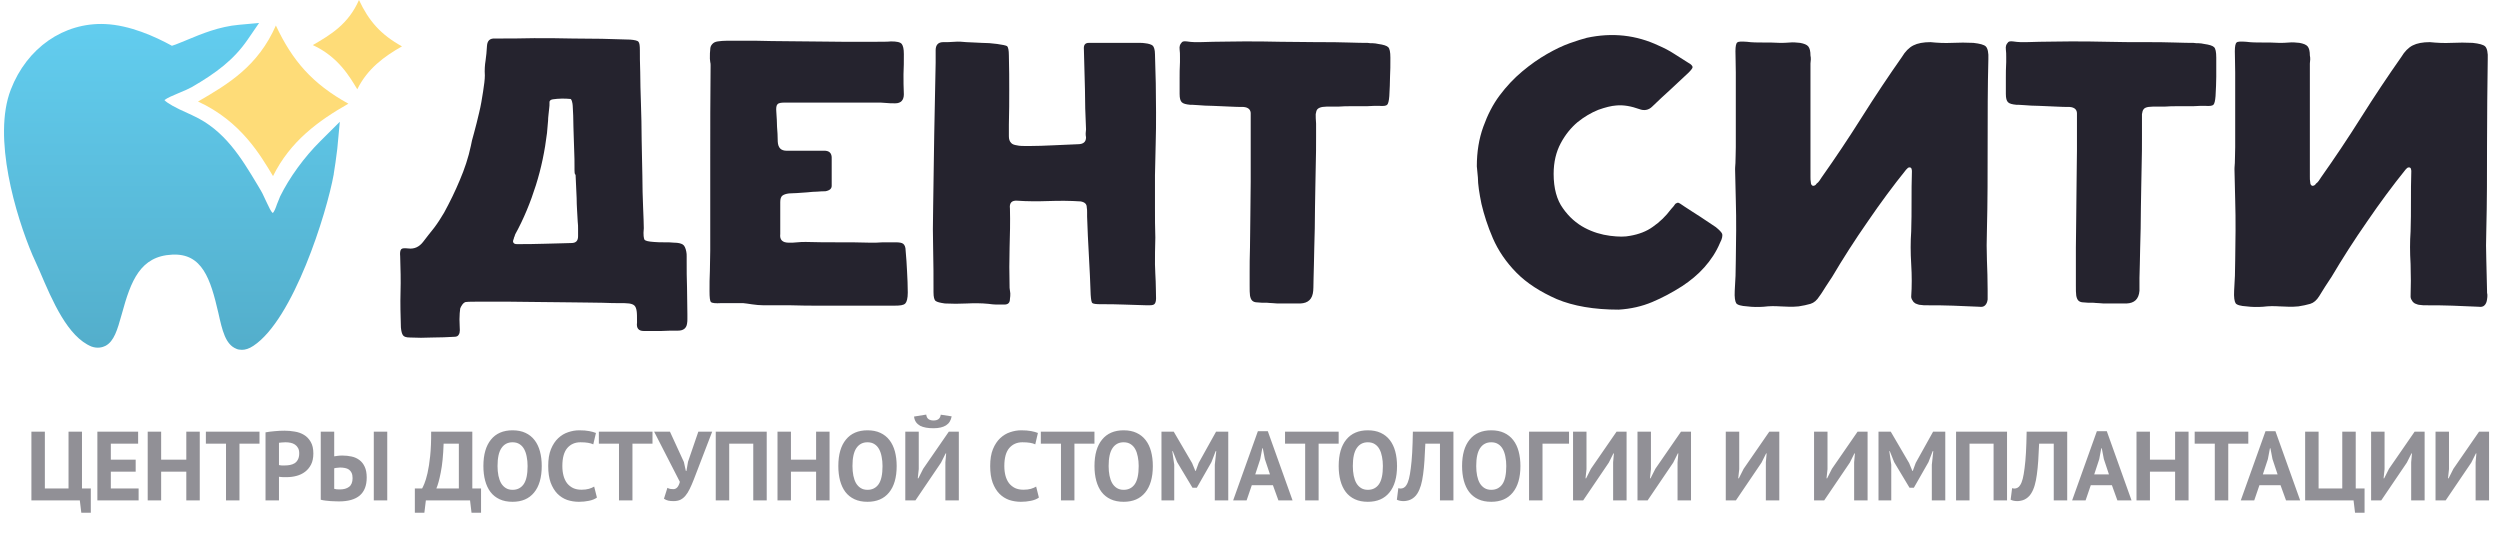
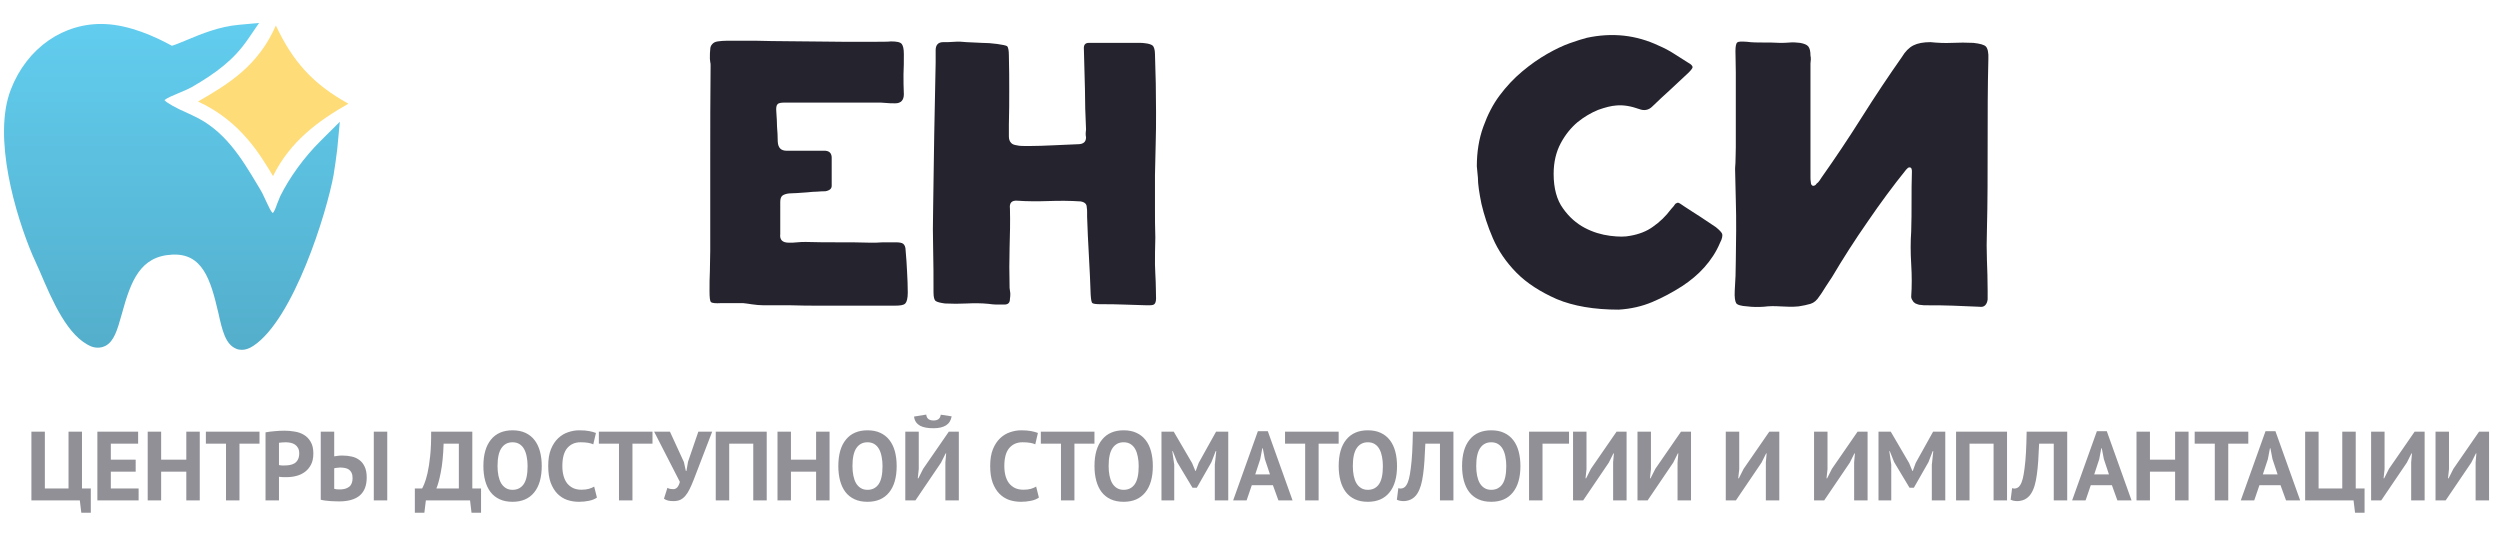
<svg xmlns="http://www.w3.org/2000/svg" width="196" height="42" viewBox="0 0 196 42" fill="none">
  <path d="M18.52 27.341C18.632 27.398 18.8 27.427 18.968 27.427C19.22 27.427 19.528 27.341 19.864 27.114C23.001 25.043 25.605 16.756 26.165 13.663V13.635C26.266 13.049 26.344 12.441 26.419 11.851C26.428 11.783 26.437 11.715 26.445 11.648L26.641 9.548L25.129 11.052C23.841 12.329 22.692 13.918 21.964 15.394C21.922 15.493 21.88 15.6 21.838 15.706C21.796 15.813 21.754 15.919 21.712 16.018C21.628 16.274 21.488 16.643 21.376 16.699C21.244 16.588 21.077 16.231 20.944 15.945C20.908 15.868 20.874 15.795 20.844 15.735C20.796 15.638 20.752 15.541 20.708 15.446C20.624 15.264 20.544 15.09 20.452 14.94L20.2 14.514L20.175 14.473C18.922 12.385 17.607 10.193 15.131 9.066C15.019 9.009 14.907 8.952 14.767 8.895C13.731 8.441 13.087 8.072 12.89 7.845C13.112 7.671 13.635 7.453 13.987 7.306C14.036 7.286 14.082 7.267 14.123 7.249C14.459 7.108 14.795 6.966 15.047 6.824C16.951 5.717 18.324 4.695 19.416 3.106L20.312 1.801L18.744 1.943C17.185 2.077 15.776 2.665 14.704 3.112C14.64 3.139 14.577 3.166 14.515 3.191C14.403 3.235 14.283 3.284 14.163 3.333C13.896 3.442 13.634 3.549 13.479 3.589C12.134 2.851 10.174 1.971 8.242 1.886C4.993 1.744 2.108 3.759 0.848 7.022C-0.608 10.768 1.24 16.927 2.556 20.02C2.58 20.071 2.604 20.124 2.629 20.178C2.779 20.508 2.948 20.878 3.117 21.268L3.128 21.294C4.106 23.588 5.308 26.408 7.177 27.171C7.653 27.341 8.046 27.228 8.27 27.114C8.948 26.757 9.205 25.841 9.526 24.701C9.537 24.664 9.547 24.626 9.558 24.589C10.258 22.035 10.986 20.076 13.507 19.963C15.859 19.849 16.503 21.864 17.119 24.532C17.427 25.922 17.68 27.001 18.52 27.341Z" fill="url(#paint0_linear_612_12)" />
  <path fill-rule="evenodd" clip-rule="evenodd" d="M27.314 8.13C24.486 6.569 22.917 4.753 21.629 2C20.229 5.178 17.932 6.569 15.524 7.959C18.913 9.52 20.425 12.188 21.405 13.805C22.749 11.081 24.962 9.464 27.314 8.13Z" fill="#FEDC78" />
-   <path fill-rule="evenodd" clip-rule="evenodd" d="M31.515 3.635C29.838 2.709 28.908 1.632 28.144 0C27.314 1.885 25.952 2.709 24.524 3.534C26.533 4.459 27.43 6.041 28.011 7C28.808 5.385 30.12 4.425 31.515 3.635Z" fill="#FEDC78" />
-   <path fill-rule="evenodd" clip-rule="evenodd" d="M171.962 3.361C172.102 3.389 172.242 3.389 172.382 3.389C172.522 3.389 172.662 3.418 172.803 3.446C173.223 3.503 173.475 3.588 173.587 3.701C173.699 3.815 173.755 4.07 173.755 4.524C173.755 5.092 173.755 5.574 173.755 6.028C173.755 6.483 173.727 6.965 173.699 7.533C173.671 7.901 173.615 8.128 173.531 8.214C173.447 8.299 173.223 8.327 172.887 8.299C172.635 8.299 172.298 8.299 171.934 8.327C171.542 8.327 171.15 8.327 170.786 8.327C170.394 8.327 170.058 8.327 169.75 8.356C169.442 8.356 169.274 8.356 169.19 8.356C168.882 8.356 168.63 8.356 168.434 8.384C168.266 8.412 168.126 8.469 168.07 8.554C167.986 8.639 167.958 8.781 167.93 8.951C167.93 9.122 167.93 9.377 167.93 9.689C167.93 9.746 167.93 10.087 167.93 10.739C167.93 11.392 167.93 12.187 167.902 13.152C167.874 14.116 167.874 15.138 167.846 16.273C167.846 17.408 167.818 18.43 167.79 19.395C167.762 20.36 167.762 21.154 167.734 21.807C167.734 22.46 167.734 22.772 167.734 22.8C167.678 23.453 167.341 23.765 166.725 23.793C166.557 23.793 166.333 23.793 166.053 23.793C165.773 23.793 165.493 23.793 165.241 23.793C164.989 23.793 164.737 23.793 164.541 23.765C164.317 23.765 164.205 23.737 164.149 23.737C163.813 23.737 163.561 23.737 163.365 23.708C163.169 23.708 163.029 23.651 162.945 23.566C162.861 23.481 162.805 23.339 162.777 23.169C162.749 22.999 162.749 22.715 162.749 22.374C162.749 22.204 162.749 21.864 162.749 21.324C162.749 20.785 162.749 20.161 162.749 19.395C162.749 18.657 162.777 17.834 162.777 16.926C162.777 16.018 162.805 15.138 162.805 14.258C162.805 13.379 162.833 12.556 162.833 11.789C162.833 11.023 162.833 10.37 162.833 9.831V8.98C162.861 8.611 162.665 8.412 162.244 8.384C161.964 8.384 161.6 8.384 161.18 8.356C160.732 8.327 160.312 8.327 159.864 8.299C159.444 8.299 159.052 8.27 158.688 8.242C158.352 8.214 158.128 8.214 158.072 8.214C157.764 8.185 157.539 8.128 157.427 8.015C157.315 7.901 157.259 7.703 157.259 7.362C157.259 6.88 157.259 6.454 157.259 6.114C157.259 5.773 157.259 5.347 157.287 4.865V4.468C157.287 4.269 157.287 4.07 157.259 3.872C157.231 3.645 157.287 3.474 157.399 3.361C157.455 3.247 157.595 3.219 157.82 3.247C158.044 3.276 158.24 3.304 158.436 3.304C158.716 3.304 159.192 3.304 159.892 3.276C160.592 3.276 161.404 3.247 162.3 3.247C163.197 3.247 164.177 3.247 165.185 3.276C166.193 3.304 167.145 3.304 168.07 3.304C168.994 3.304 169.778 3.304 170.478 3.333C171.178 3.361 171.71 3.361 171.962 3.361Z" fill="#25232E" />
  <path fill-rule="evenodd" clip-rule="evenodd" d="M136.059 4.014C136.059 3.616 136.115 3.389 136.2 3.333C136.284 3.247 136.536 3.247 136.956 3.276C137.376 3.333 137.796 3.333 138.244 3.333C138.664 3.333 139.112 3.333 139.532 3.361C139.784 3.361 140.036 3.361 140.316 3.333C140.568 3.304 140.848 3.333 141.129 3.361C141.437 3.418 141.661 3.503 141.773 3.645C141.885 3.787 141.941 4.014 141.941 4.354C141.969 4.468 141.969 4.553 141.969 4.666C141.969 4.751 141.941 4.865 141.941 4.979V13.435C141.941 13.577 141.941 13.719 141.941 13.861C141.941 14.003 141.941 14.145 141.969 14.287C141.969 14.428 142.025 14.542 142.137 14.57C142.249 14.57 142.361 14.514 142.417 14.4C142.501 14.343 142.585 14.258 142.641 14.173C142.697 14.088 142.753 14.003 142.809 13.918C143.873 12.414 144.937 10.825 145.973 9.179C147.01 7.533 148.074 5.943 149.11 4.468C149.362 4.042 149.67 3.73 150.006 3.56C150.342 3.389 150.79 3.304 151.351 3.304C151.911 3.361 152.471 3.389 153.031 3.361C153.619 3.333 154.179 3.333 154.711 3.361C155.215 3.418 155.551 3.503 155.691 3.645C155.831 3.787 155.916 4.127 155.888 4.638C155.831 6.823 155.831 9.037 155.831 11.335C155.831 13.634 155.831 15.876 155.775 18.033C155.747 18.855 155.747 19.65 155.775 20.388C155.803 21.126 155.831 21.92 155.831 22.743C155.831 22.885 155.831 23.027 155.831 23.112C155.831 23.226 155.831 23.339 155.831 23.481C155.803 23.68 155.747 23.822 155.635 23.935C155.523 24.049 155.383 24.077 155.159 24.049C154.487 24.02 153.815 23.992 153.115 23.964C152.415 23.935 151.715 23.935 151.043 23.935C150.902 23.935 150.734 23.935 150.594 23.907C150.454 23.907 150.314 23.85 150.174 23.793C150.09 23.737 150.006 23.68 149.95 23.566C149.866 23.453 149.838 23.339 149.838 23.254C149.894 22.46 149.894 21.608 149.838 20.7C149.782 19.792 149.782 18.941 149.838 18.146C149.866 17.352 149.866 16.585 149.866 15.791C149.866 14.996 149.866 14.23 149.894 13.435C149.894 13.407 149.894 13.322 149.866 13.237C149.838 13.152 149.782 13.123 149.698 13.123C149.642 13.123 149.586 13.152 149.558 13.18C149.53 13.208 149.502 13.265 149.446 13.293C148.438 14.542 147.43 15.904 146.422 17.38C145.413 18.827 144.489 20.274 143.649 21.693C143.481 21.949 143.313 22.204 143.145 22.46C142.977 22.715 142.837 22.97 142.641 23.226C142.445 23.538 142.221 23.737 141.941 23.822C141.661 23.907 141.353 23.964 141.016 24.02C140.764 24.049 140.512 24.049 140.288 24.049C140.036 24.049 139.784 24.02 139.56 24.02C139.14 23.992 138.72 23.992 138.272 24.049C137.852 24.077 137.404 24.077 136.984 24.02C136.508 23.992 136.2 23.907 136.115 23.765C136.031 23.623 135.975 23.311 136.003 22.8C136.059 22.006 136.087 21.239 136.087 20.445C136.087 19.678 136.115 18.884 136.115 18.089C136.115 17.266 136.115 16.472 136.087 15.677C136.059 14.883 136.059 14.06 136.031 13.265C136.031 13.265 136.031 13.095 136.059 12.783C136.059 12.47 136.087 12.045 136.087 11.534C136.087 11.023 136.087 10.427 136.087 9.774C136.087 9.122 136.087 8.441 136.087 7.731C136.087 7.022 136.087 6.369 136.087 5.688C136.087 5.007 136.059 4.524 136.059 4.014Z" fill="#25232E" />
  <path fill-rule="evenodd" clip-rule="evenodd" d="M115.783 13.038C115.783 11.903 115.951 10.881 116.288 9.945C116.624 9.008 117.044 8.185 117.576 7.476C118.108 6.766 118.696 6.142 119.34 5.603C119.984 5.064 120.628 4.61 121.273 4.241C121.917 3.872 122.505 3.588 123.065 3.389C123.625 3.191 124.073 3.049 124.409 2.964C126.398 2.538 128.274 2.737 130.066 3.588C130.458 3.758 130.851 3.957 131.243 4.212C131.635 4.468 131.999 4.695 132.363 4.922C132.587 5.035 132.699 5.177 132.699 5.262C132.699 5.347 132.587 5.489 132.391 5.688C131.915 6.142 131.439 6.568 130.963 7.022C130.486 7.447 130.01 7.901 129.534 8.356C129.254 8.639 128.89 8.696 128.526 8.554C127.882 8.327 127.294 8.214 126.706 8.27C126.314 8.299 125.865 8.412 125.305 8.611C124.745 8.838 124.213 9.15 123.681 9.576C123.177 10.002 122.729 10.541 122.365 11.222C122.001 11.903 121.805 12.697 121.805 13.634C121.805 14.769 122.057 15.677 122.533 16.33C123.009 17.011 123.597 17.522 124.241 17.862C124.885 18.203 125.557 18.401 126.23 18.487C126.902 18.572 127.406 18.572 127.798 18.487C128.47 18.373 129.086 18.146 129.59 17.777C130.122 17.408 130.598 16.954 131.019 16.387C131.159 16.245 131.243 16.131 131.299 16.046C131.355 15.961 131.411 15.933 131.495 15.904C131.551 15.876 131.635 15.904 131.719 15.961C131.803 16.018 131.915 16.103 132.055 16.188C132.475 16.472 132.895 16.727 133.287 16.983C133.679 17.238 134.099 17.522 134.519 17.805C134.799 18.033 134.967 18.203 135.023 18.345C135.051 18.487 135.023 18.714 134.855 19.026C134.547 19.764 134.127 20.388 133.623 20.956C133.119 21.523 132.531 22.006 131.887 22.431C131.131 22.914 130.346 23.339 129.534 23.68C128.722 24.02 127.854 24.219 126.902 24.276C124.969 24.276 123.345 23.992 122.057 23.453C120.768 22.885 119.704 22.204 118.892 21.381C118.08 20.558 117.464 19.65 117.044 18.685C116.624 17.72 116.344 16.812 116.147 15.989C115.979 15.166 115.867 14.457 115.867 13.918C115.811 13.322 115.783 13.038 115.783 13.038Z" fill="#25232E" />
-   <path fill-rule="evenodd" clip-rule="evenodd" d="M107.213 3.361C107.353 3.389 107.493 3.389 107.633 3.389C107.773 3.389 107.913 3.418 108.053 3.446C108.474 3.503 108.726 3.588 108.838 3.701C108.95 3.815 109.006 4.07 109.006 4.524C109.006 5.092 109.006 5.574 108.978 6.028C108.978 6.483 108.95 6.965 108.922 7.533C108.894 7.901 108.838 8.128 108.754 8.214C108.67 8.299 108.474 8.327 108.109 8.299C107.857 8.299 107.549 8.299 107.157 8.327C106.765 8.327 106.373 8.327 106.009 8.327C105.645 8.327 105.281 8.327 104.973 8.356C104.665 8.356 104.469 8.356 104.413 8.356C104.105 8.356 103.853 8.356 103.685 8.384C103.517 8.412 103.377 8.469 103.293 8.554C103.209 8.639 103.181 8.781 103.152 8.951C103.152 9.122 103.152 9.377 103.181 9.689C103.181 9.746 103.181 10.087 103.181 10.739C103.181 11.392 103.181 12.187 103.152 13.152C103.124 14.116 103.124 15.138 103.096 16.273C103.096 17.408 103.068 18.43 103.04 19.395C103.012 20.36 103.012 21.154 102.984 21.807C102.984 22.46 102.956 22.772 102.956 22.8C102.9 23.453 102.564 23.765 101.948 23.793C101.78 23.793 101.556 23.793 101.276 23.793C100.996 23.793 100.716 23.793 100.464 23.793C100.212 23.793 99.96 23.793 99.764 23.765C99.54 23.765 99.428 23.737 99.372 23.737C99.036 23.737 98.784 23.737 98.588 23.708C98.391 23.708 98.251 23.651 98.168 23.566C98.084 23.481 98.028 23.339 97.999 23.169C97.972 22.999 97.972 22.715 97.972 22.374C97.972 22.204 97.972 21.864 97.972 21.324C97.972 20.785 97.972 20.161 97.999 19.395C97.999 18.657 98.028 17.834 98.028 16.926C98.028 16.018 98.055 15.138 98.055 14.258C98.055 13.379 98.055 12.556 98.055 11.789C98.055 11.023 98.055 10.37 98.055 9.831V8.98C98.084 8.611 97.887 8.412 97.467 8.384C97.187 8.384 96.823 8.384 96.403 8.356C95.955 8.327 95.535 8.327 95.087 8.299C94.667 8.299 94.275 8.27 93.911 8.242C93.575 8.214 93.35 8.214 93.294 8.214C92.987 8.185 92.762 8.128 92.65 8.015C92.538 7.901 92.482 7.703 92.482 7.362C92.482 6.88 92.482 6.454 92.482 6.114C92.482 5.773 92.482 5.347 92.51 4.865V4.468C92.51 4.269 92.51 4.07 92.482 3.872C92.454 3.645 92.51 3.474 92.622 3.361C92.678 3.247 92.818 3.219 93.043 3.247C93.266 3.276 93.463 3.304 93.659 3.304C93.939 3.304 94.415 3.304 95.115 3.276C95.815 3.276 96.627 3.247 97.523 3.247C98.419 3.247 99.372 3.247 100.408 3.276C101.416 3.276 102.368 3.304 103.293 3.304C104.189 3.304 105.001 3.304 105.701 3.333C106.401 3.361 106.961 3.361 107.213 3.361Z" fill="#25232E" />
-   <path fill-rule="evenodd" clip-rule="evenodd" d="M90.55 20.729C90.578 21.268 90.578 21.722 90.606 22.062C90.606 22.403 90.634 22.828 90.634 23.396C90.634 23.623 90.578 23.793 90.494 23.85C90.41 23.935 90.214 23.935 89.934 23.935C89.318 23.907 88.702 23.907 88.114 23.878C87.526 23.85 86.882 23.85 86.293 23.85C85.929 23.85 85.733 23.822 85.649 23.765C85.565 23.708 85.537 23.481 85.509 23.112C85.481 22.119 85.425 21.097 85.369 20.047C85.313 18.997 85.257 17.976 85.229 16.983C85.229 16.869 85.229 16.756 85.229 16.642C85.229 16.529 85.229 16.387 85.201 16.245C85.201 15.989 85.033 15.847 84.725 15.791C83.885 15.734 83.045 15.734 82.204 15.762C81.364 15.791 80.552 15.791 79.74 15.734C79.32 15.706 79.124 15.904 79.18 16.358C79.208 17.408 79.18 18.43 79.152 19.395C79.124 20.388 79.124 21.438 79.152 22.573C79.18 22.715 79.18 22.857 79.208 22.999C79.208 23.141 79.208 23.282 79.18 23.424C79.18 23.737 79.04 23.878 78.732 23.878C78.508 23.878 78.312 23.878 78.116 23.878C77.92 23.878 77.724 23.85 77.5 23.822C76.939 23.765 76.351 23.765 75.791 23.793C75.231 23.822 74.643 23.822 74.083 23.793C73.691 23.737 73.467 23.68 73.355 23.595C73.243 23.51 73.187 23.282 73.187 22.914C73.187 21.722 73.187 20.615 73.159 19.565C73.131 18.543 73.131 17.408 73.159 16.216C73.187 14.315 73.215 12.442 73.243 10.569C73.271 8.696 73.327 6.823 73.355 4.922V3.928C73.355 3.531 73.551 3.304 73.943 3.304C74.223 3.304 74.531 3.304 74.839 3.276C75.147 3.247 75.455 3.276 75.763 3.304C76.183 3.333 76.603 3.333 76.968 3.361C77.36 3.361 77.752 3.389 78.172 3.446C78.592 3.503 78.844 3.56 78.956 3.616C79.04 3.701 79.096 3.928 79.096 4.354C79.124 5.376 79.124 6.284 79.124 7.078C79.124 7.873 79.124 8.781 79.096 9.774C79.096 10.172 79.096 10.456 79.096 10.682C79.096 10.91 79.152 11.08 79.264 11.193C79.348 11.307 79.516 11.364 79.712 11.392C79.936 11.449 80.216 11.449 80.608 11.449C81.28 11.449 81.953 11.42 82.569 11.392C83.213 11.364 83.857 11.335 84.501 11.307C84.921 11.307 85.145 11.137 85.145 10.768C85.117 10.654 85.117 10.541 85.117 10.456C85.117 10.342 85.145 10.229 85.145 10.143C85.089 8.98 85.061 7.958 85.061 7.022C85.033 6.085 85.005 5.035 84.977 3.872C84.949 3.531 85.061 3.361 85.369 3.361H89.262C89.486 3.361 89.654 3.361 89.766 3.389C90.074 3.418 90.298 3.503 90.382 3.588C90.466 3.673 90.55 3.9 90.55 4.241C90.606 5.773 90.634 7.306 90.634 8.81C90.634 9.633 90.634 10.456 90.606 11.278C90.578 12.101 90.578 12.924 90.55 13.747C90.55 13.747 90.55 14.003 90.55 14.514C90.55 15.024 90.55 15.649 90.55 16.358C90.55 17.068 90.55 17.834 90.578 18.628C90.55 19.451 90.55 20.161 90.55 20.729Z" fill="#25232E" />
+   <path fill-rule="evenodd" clip-rule="evenodd" d="M90.55 20.729C90.578 21.268 90.578 21.722 90.606 22.062C90.606 22.403 90.634 22.828 90.634 23.396C90.634 23.623 90.578 23.793 90.494 23.85C90.41 23.935 90.214 23.935 89.934 23.935C89.318 23.907 88.702 23.907 88.114 23.878C87.526 23.85 86.882 23.85 86.293 23.85C85.929 23.85 85.733 23.822 85.649 23.765C85.565 23.708 85.537 23.481 85.509 23.112C85.481 22.119 85.425 21.097 85.369 20.047C85.313 18.997 85.257 17.976 85.229 16.983C85.229 16.869 85.229 16.756 85.229 16.642C85.229 16.529 85.229 16.387 85.201 16.245C85.201 15.989 85.033 15.847 84.725 15.791C83.885 15.734 83.045 15.734 82.204 15.762C81.364 15.791 80.552 15.791 79.74 15.734C79.32 15.706 79.124 15.904 79.18 16.358C79.208 17.408 79.18 18.43 79.152 19.395C79.124 20.388 79.124 21.438 79.152 22.573C79.18 22.715 79.18 22.857 79.208 22.999C79.208 23.141 79.208 23.282 79.18 23.424C79.18 23.737 79.04 23.878 78.732 23.878C78.508 23.878 78.312 23.878 78.116 23.878C77.92 23.878 77.724 23.85 77.5 23.822C76.939 23.765 76.351 23.765 75.791 23.793C75.231 23.822 74.643 23.822 74.083 23.793C73.691 23.737 73.467 23.68 73.355 23.595C73.243 23.51 73.187 23.282 73.187 22.914C73.187 21.722 73.187 20.615 73.159 19.565C73.131 18.543 73.131 17.408 73.159 16.216C73.187 14.315 73.215 12.442 73.243 10.569C73.271 8.696 73.327 6.823 73.355 4.922V3.928C73.355 3.531 73.551 3.304 73.943 3.304C74.223 3.304 74.531 3.304 74.839 3.276C75.147 3.247 75.455 3.276 75.763 3.304C76.183 3.333 76.603 3.333 76.968 3.361C77.36 3.361 77.752 3.389 78.172 3.446C78.592 3.503 78.844 3.56 78.956 3.616C79.04 3.701 79.096 3.928 79.096 4.354C79.124 5.376 79.124 6.284 79.124 7.078C79.124 7.873 79.124 8.781 79.096 9.774C79.096 10.172 79.096 10.456 79.096 10.682C79.096 10.91 79.152 11.08 79.264 11.193C79.348 11.307 79.516 11.364 79.712 11.392C79.936 11.449 80.216 11.449 80.608 11.449C81.28 11.449 81.953 11.42 82.569 11.392C83.213 11.364 83.857 11.335 84.501 11.307C84.921 11.307 85.145 11.137 85.145 10.768C85.117 10.654 85.117 10.541 85.117 10.456C85.117 10.342 85.145 10.229 85.145 10.143C85.089 8.98 85.061 7.958 85.061 7.022C85.033 6.085 85.005 5.035 84.977 3.872C84.949 3.531 85.061 3.361 85.369 3.361H89.262C89.486 3.361 89.654 3.361 89.766 3.389C90.074 3.418 90.298 3.503 90.382 3.588C90.466 3.673 90.55 3.9 90.55 4.241C90.606 5.773 90.634 7.306 90.634 8.81C90.634 9.633 90.634 10.456 90.606 11.278C90.578 12.101 90.578 12.924 90.55 13.747C90.55 15.024 90.55 15.649 90.55 16.358C90.55 17.068 90.55 17.834 90.578 18.628C90.55 19.451 90.55 20.161 90.55 20.729Z" fill="#25232E" />
  <path fill-rule="evenodd" clip-rule="evenodd" d="M58.26 23.765H56.551C56.103 23.793 55.823 23.765 55.739 23.68C55.655 23.595 55.627 23.311 55.627 22.828C55.627 22.289 55.627 21.75 55.655 21.239C55.655 20.7 55.683 20.161 55.683 19.65C55.683 17.124 55.683 14.712 55.683 12.385C55.683 10.058 55.683 7.646 55.711 5.149C55.711 5.035 55.711 4.95 55.683 4.865C55.683 4.78 55.655 4.695 55.655 4.61C55.655 4.297 55.655 4.042 55.683 3.872C55.683 3.701 55.739 3.56 55.851 3.446C55.963 3.333 56.075 3.276 56.271 3.247C56.468 3.219 56.719 3.191 57.056 3.191C57.224 3.191 57.616 3.191 58.26 3.191C58.904 3.191 59.632 3.191 60.5 3.219C61.368 3.219 62.293 3.247 63.273 3.247C64.253 3.247 65.205 3.276 66.101 3.276C66.998 3.276 67.782 3.276 68.454 3.276C69.126 3.276 69.602 3.276 69.854 3.247C70.302 3.247 70.582 3.304 70.694 3.446C70.806 3.588 70.862 3.843 70.862 4.241C70.862 4.78 70.862 5.319 70.834 5.83C70.834 6.341 70.834 6.851 70.862 7.391C70.862 7.845 70.638 8.1 70.19 8.1C69.938 8.1 69.686 8.1 69.462 8.072C69.21 8.043 68.958 8.043 68.734 8.043H61.536C61.228 8.043 61.032 8.072 60.948 8.185C60.864 8.27 60.836 8.469 60.864 8.781C60.892 9.207 60.92 9.604 60.92 9.945C60.948 10.285 60.976 10.682 60.976 11.108C61.004 11.591 61.228 11.818 61.676 11.818C61.817 11.818 62.041 11.818 62.293 11.818C62.545 11.818 62.825 11.818 63.105 11.818C63.385 11.818 63.665 11.818 63.917 11.818C64.169 11.818 64.393 11.818 64.533 11.818C65.009 11.789 65.233 11.988 65.205 12.47V14.57C65.205 14.797 65.037 14.939 64.701 14.996C64.561 14.996 64.337 14.996 64.085 15.024C63.833 15.024 63.553 15.053 63.273 15.081C62.993 15.11 62.713 15.11 62.461 15.138C62.209 15.138 61.985 15.166 61.845 15.166C61.62 15.195 61.453 15.252 61.34 15.337C61.228 15.422 61.172 15.592 61.172 15.847V18.345C61.116 18.799 61.34 19.026 61.845 19.026C62.069 19.026 62.293 19.026 62.517 18.997C62.741 18.969 62.937 18.969 63.189 18.969C64.029 18.997 64.869 18.997 65.709 18.997C66.549 18.997 67.39 18.997 68.23 19.026C68.566 19.026 68.902 19.026 69.21 18.997C69.518 18.997 69.854 18.997 70.19 18.997C70.498 18.997 70.694 19.026 70.806 19.111C70.918 19.196 71.002 19.366 71.002 19.65C71.058 20.218 71.086 20.757 71.114 21.296C71.142 21.835 71.17 22.374 71.17 22.942C71.17 23.396 71.086 23.68 70.974 23.793C70.834 23.935 70.554 23.964 70.106 23.964C69.798 23.964 69.378 23.964 68.79 23.964C68.202 23.964 67.558 23.964 66.802 23.964C66.045 23.964 65.261 23.964 64.421 23.964C63.581 23.964 62.769 23.964 62.013 23.935C61.256 23.935 60.528 23.935 59.884 23.935C59.24 23.935 58.624 23.793 58.26 23.765Z" fill="#25232E" />
-   <path fill-rule="evenodd" clip-rule="evenodd" d="M50.53 18.799C50.614 18.884 50.838 18.941 51.258 18.969C51.538 18.997 51.79 18.997 52.071 18.997C52.35 18.997 52.603 18.997 52.855 19.026C53.163 19.026 53.387 19.082 53.527 19.168C53.667 19.253 53.751 19.451 53.807 19.735C53.835 19.849 53.835 19.991 53.835 20.104C53.835 20.218 53.835 20.36 53.835 20.445C53.835 21.154 53.835 21.864 53.863 22.545C53.863 23.254 53.891 23.964 53.891 24.645C53.891 24.758 53.891 24.9 53.891 25.014C53.891 25.127 53.891 25.241 53.863 25.383C53.807 25.751 53.555 25.922 53.163 25.922C52.715 25.922 52.267 25.922 51.818 25.95C51.37 25.95 50.922 25.95 50.474 25.95C50.054 25.95 49.886 25.723 49.942 25.297V25.212C49.942 24.843 49.942 24.559 49.914 24.389C49.886 24.191 49.83 24.049 49.746 23.964C49.662 23.878 49.522 23.822 49.326 23.793C49.13 23.765 48.878 23.765 48.542 23.765C48.29 23.765 47.842 23.765 47.225 23.737C46.581 23.737 45.853 23.708 45.041 23.708C44.229 23.708 43.361 23.68 42.437 23.68C41.512 23.68 40.644 23.651 39.86 23.651C39.076 23.651 38.348 23.651 37.732 23.651C37.115 23.651 36.723 23.651 36.499 23.68C36.415 23.708 36.331 23.765 36.247 23.878C36.163 23.992 36.107 24.105 36.079 24.191C36.051 24.418 36.023 24.701 36.023 25.042C36.023 25.383 36.051 25.666 36.051 25.893C36.051 26.035 36.023 26.149 35.967 26.234C35.911 26.347 35.799 26.404 35.631 26.404C35.099 26.433 34.511 26.461 33.895 26.461C33.279 26.489 32.718 26.489 32.158 26.461C31.85 26.461 31.682 26.404 31.598 26.291C31.514 26.177 31.458 25.979 31.43 25.666C31.402 24.73 31.374 23.793 31.402 22.885C31.43 21.977 31.402 21.041 31.374 20.104C31.346 19.82 31.374 19.622 31.458 19.537C31.542 19.451 31.71 19.451 32.018 19.48C32.467 19.537 32.859 19.366 33.167 18.969C33.475 18.572 33.755 18.203 34.035 17.862C34.315 17.493 34.567 17.096 34.819 16.67C35.267 15.847 35.687 14.996 36.051 14.116C36.415 13.265 36.723 12.357 36.919 11.42C36.947 11.222 37.031 10.881 37.171 10.399C37.312 9.916 37.423 9.405 37.563 8.838C37.704 8.27 37.788 7.731 37.872 7.192C37.956 6.653 38.012 6.227 38.012 5.915C37.984 5.489 38.012 5.092 38.068 4.751C38.124 4.411 38.152 4.014 38.18 3.588C38.208 3.191 38.404 2.992 38.824 3.02C39.86 3.02 40.868 3.02 41.876 2.992C42.885 2.992 43.893 2.992 44.901 3.02C46.413 3.02 47.926 3.049 49.41 3.105C49.774 3.134 49.998 3.191 50.054 3.276C50.138 3.361 50.166 3.588 50.166 3.957C50.166 4.354 50.166 4.922 50.194 5.66C50.194 6.397 50.222 7.22 50.25 8.128C50.278 9.037 50.306 9.973 50.306 10.966C50.334 11.96 50.334 12.896 50.362 13.776C50.362 14.684 50.39 15.479 50.418 16.216C50.446 16.954 50.474 17.522 50.474 17.891C50.418 18.43 50.474 18.685 50.53 18.799ZM45.041 13.123C45.041 12.726 45.041 12.272 45.013 11.704C44.985 11.137 44.985 10.569 44.957 9.945C44.957 9.32 44.929 8.781 44.901 8.299C44.901 8.185 44.873 8.072 44.845 7.958C44.817 7.845 44.761 7.76 44.733 7.76C44.509 7.731 44.257 7.731 44.033 7.731C43.781 7.731 43.557 7.76 43.333 7.788C43.137 7.816 43.053 7.93 43.081 8.072C43.081 8.214 43.081 8.355 43.053 8.526C43.025 8.866 42.969 9.178 42.969 9.462C42.941 9.746 42.913 10.058 42.885 10.427C42.717 11.818 42.437 13.18 42.016 14.514C41.596 15.847 41.064 17.153 40.392 18.373C40.364 18.43 40.364 18.487 40.336 18.543C40.308 18.6 40.28 18.657 40.28 18.714C40.224 18.855 40.196 18.941 40.252 19.026C40.308 19.111 40.392 19.139 40.532 19.139C41.176 19.139 41.904 19.139 42.661 19.111C43.417 19.082 44.145 19.082 44.789 19.054C45.153 19.054 45.321 18.884 45.321 18.515C45.321 18.316 45.321 18.146 45.321 17.947C45.321 17.777 45.321 17.578 45.293 17.38C45.265 16.756 45.209 16.131 45.209 15.535C45.181 14.911 45.153 14.315 45.125 13.691C45.041 13.691 45.041 13.492 45.041 13.123Z" fill="#25232E" />
-   <path fill-rule="evenodd" clip-rule="evenodd" d="M175.211 4.014C175.211 3.616 175.267 3.389 175.351 3.333C175.435 3.247 175.687 3.247 176.108 3.276C176.528 3.333 176.948 3.333 177.396 3.333C177.816 3.333 178.264 3.333 178.684 3.361C178.936 3.361 179.188 3.361 179.468 3.333C179.72 3.304 180 3.333 180.28 3.361C180.588 3.418 180.812 3.503 180.925 3.645C181.037 3.787 181.093 4.014 181.093 4.354C181.121 4.468 181.121 4.553 181.121 4.666C181.121 4.751 181.093 4.865 181.093 4.979V13.435C181.093 13.577 181.093 13.719 181.093 13.861C181.093 14.003 181.093 14.145 181.121 14.287C181.121 14.428 181.177 14.542 181.289 14.57C181.401 14.57 181.513 14.514 181.569 14.4C181.653 14.343 181.737 14.258 181.793 14.173C181.849 14.088 181.905 14.003 181.961 13.918C183.025 12.414 184.089 10.825 185.125 9.179C186.162 7.533 187.226 5.943 188.262 4.468C188.514 4.042 188.822 3.73 189.158 3.56C189.494 3.389 189.942 3.304 190.502 3.304C191.063 3.361 191.623 3.389 192.183 3.361C192.771 3.333 193.331 3.333 193.863 3.361C194.367 3.418 194.703 3.503 194.843 3.645C194.983 3.787 195.067 4.127 195.039 4.638C195.011 6.823 194.983 9.037 194.983 11.335C194.983 13.634 194.983 15.876 194.927 18.033C194.899 18.855 194.899 19.65 194.927 20.388C194.955 21.126 194.955 21.92 194.983 22.743C194.983 22.885 194.983 23.027 195.011 23.112C195.011 23.226 195.011 23.339 194.983 23.481C194.955 23.68 194.899 23.822 194.787 23.935C194.675 24.049 194.535 24.077 194.311 24.049C193.639 24.02 192.967 23.992 192.267 23.964C191.567 23.935 190.867 23.935 190.194 23.935C190.054 23.935 189.886 23.935 189.746 23.907C189.606 23.907 189.466 23.85 189.326 23.793C189.242 23.737 189.158 23.68 189.102 23.566C189.018 23.453 188.99 23.339 188.99 23.254C189.018 22.46 189.018 21.608 188.99 20.7C188.934 19.792 188.934 18.941 188.99 18.146C189.018 17.352 189.018 16.585 189.018 15.791C189.018 14.996 189.018 14.23 189.046 13.435C189.046 13.407 189.046 13.322 189.018 13.237C188.99 13.152 188.934 13.123 188.85 13.123C188.794 13.123 188.738 13.152 188.71 13.18C188.682 13.208 188.626 13.265 188.598 13.293C187.59 14.542 186.582 15.904 185.573 17.38C184.565 18.827 183.641 20.274 182.801 21.693C182.633 21.949 182.465 22.204 182.297 22.46C182.129 22.715 181.989 22.97 181.821 23.226C181.625 23.538 181.401 23.737 181.121 23.822C180.841 23.907 180.532 23.964 180.196 24.02C179.944 24.049 179.692 24.049 179.468 24.049C179.216 24.049 178.964 24.02 178.712 24.02C178.292 23.992 177.872 23.992 177.424 24.049C177.004 24.077 176.556 24.077 176.136 24.02C175.659 23.992 175.351 23.907 175.267 23.765C175.183 23.623 175.127 23.311 175.155 22.8C175.211 22.006 175.239 21.239 175.239 20.445C175.239 19.678 175.267 18.884 175.267 18.089C175.267 17.266 175.267 16.472 175.239 15.677C175.211 14.883 175.211 14.06 175.183 13.265C175.183 13.265 175.183 13.095 175.211 12.783C175.211 12.47 175.239 12.045 175.239 11.534C175.239 11.023 175.239 10.427 175.239 9.774C175.239 9.122 175.239 8.441 175.239 7.731C175.239 7.022 175.239 6.369 175.239 5.688C175.239 5.007 175.211 4.524 175.211 4.014Z" fill="#25232E" />
  <path d="M7.12 40.196H6.374L6.258 39.233H2.462V33.843H3.517V38.294H5.373V33.843H6.428V38.294H7.12V40.196ZM7.634 33.843H10.829V34.783H8.689V36.038H10.637V36.977H8.689V38.294H10.868V39.233H7.634V33.843ZM14.606 36.977H12.634V39.233H11.58V33.843H12.634V36.038H14.606V33.843H15.661V39.233H14.606V36.977ZM20.345 34.783H18.774V39.233H17.719V34.783H16.141V33.843H20.345V34.783ZM20.817 33.897C21.033 33.856 21.269 33.825 21.526 33.805C21.788 33.779 22.047 33.766 22.304 33.766C22.57 33.766 22.837 33.789 23.104 33.836C23.376 33.877 23.62 33.964 23.836 34.097C24.052 34.226 24.226 34.408 24.36 34.644C24.498 34.875 24.567 35.178 24.567 35.553C24.567 35.892 24.508 36.179 24.39 36.415C24.272 36.646 24.116 36.836 23.921 36.985C23.726 37.134 23.502 37.242 23.251 37.308C23.004 37.375 22.748 37.408 22.481 37.408C22.455 37.408 22.414 37.408 22.358 37.408C22.301 37.408 22.242 37.408 22.18 37.408C22.119 37.403 22.057 37.398 21.996 37.393C21.939 37.388 21.898 37.383 21.872 37.378V39.233H20.817V33.897ZM22.388 34.675C22.286 34.675 22.188 34.68 22.096 34.69C22.003 34.696 21.929 34.703 21.872 34.714V36.461C21.893 36.467 21.924 36.472 21.965 36.477C22.006 36.482 22.049 36.487 22.096 36.492C22.142 36.492 22.186 36.492 22.227 36.492C22.273 36.492 22.306 36.492 22.327 36.492C22.465 36.492 22.601 36.479 22.735 36.454C22.873 36.428 22.997 36.382 23.104 36.315C23.212 36.243 23.297 36.146 23.358 36.023C23.425 35.899 23.459 35.738 23.459 35.537C23.459 35.368 23.428 35.229 23.366 35.122C23.305 35.009 23.222 34.919 23.12 34.852C23.022 34.785 22.909 34.739 22.781 34.714C22.653 34.688 22.522 34.675 22.388 34.675ZM29.305 33.843H30.36V39.233H29.305V33.843ZM25.147 33.843H26.202V35.776C26.258 35.766 26.348 35.753 26.471 35.738C26.595 35.722 26.715 35.715 26.833 35.715C27.09 35.715 27.334 35.74 27.565 35.791C27.801 35.843 28.006 35.935 28.181 36.069C28.355 36.197 28.494 36.374 28.596 36.6C28.699 36.821 28.75 37.1 28.75 37.439C28.75 38.066 28.568 38.535 28.204 38.848C27.839 39.156 27.298 39.31 26.579 39.31C26.507 39.31 26.415 39.308 26.302 39.303C26.189 39.303 26.066 39.298 25.932 39.287C25.804 39.277 25.671 39.264 25.532 39.249C25.393 39.233 25.265 39.21 25.147 39.179V33.843ZM26.656 38.371C26.949 38.371 27.185 38.304 27.364 38.171C27.549 38.032 27.642 37.804 27.642 37.486C27.642 37.316 27.616 37.178 27.565 37.07C27.513 36.962 27.444 36.877 27.357 36.816C27.27 36.754 27.167 36.713 27.049 36.692C26.931 36.667 26.802 36.654 26.664 36.654C26.592 36.654 26.507 36.662 26.41 36.677C26.312 36.687 26.243 36.7 26.202 36.715V38.325C26.258 38.34 26.325 38.353 26.402 38.363C26.484 38.368 26.569 38.371 26.656 38.371ZM37.714 40.196H36.967L36.852 39.233H33.387L33.271 40.196H32.524V38.294H33.094C33.13 38.237 33.189 38.112 33.271 37.917C33.353 37.722 33.435 37.447 33.517 37.093C33.6 36.733 33.669 36.287 33.725 35.753C33.782 35.214 33.807 34.578 33.802 33.843H37.029V38.294H37.714V40.196ZM35.974 38.294V34.783H34.78C34.749 35.697 34.675 36.446 34.557 37.031C34.444 37.611 34.328 38.032 34.211 38.294H35.974ZM37.898 36.538C37.898 35.64 38.096 34.95 38.491 34.467C38.886 33.979 39.451 33.736 40.185 33.736C40.57 33.736 40.906 33.802 41.194 33.936C41.481 34.069 41.72 34.259 41.91 34.506C42.1 34.752 42.241 35.047 42.333 35.391C42.426 35.735 42.472 36.117 42.472 36.538C42.472 37.437 42.272 38.13 41.871 38.617C41.476 39.1 40.914 39.341 40.185 39.341C39.795 39.341 39.456 39.275 39.169 39.141C38.881 39.008 38.642 38.818 38.453 38.571C38.268 38.325 38.129 38.03 38.037 37.686C37.944 37.342 37.898 36.959 37.898 36.538ZM39.007 36.538C39.007 36.81 39.03 37.062 39.076 37.293C39.123 37.519 39.192 37.714 39.284 37.878C39.382 38.042 39.505 38.171 39.654 38.263C39.803 38.356 39.98 38.402 40.185 38.402C40.56 38.402 40.85 38.255 41.055 37.963C41.261 37.67 41.363 37.196 41.363 36.538C41.363 36.277 41.34 36.033 41.294 35.807C41.253 35.581 41.186 35.383 41.094 35.214C41.001 35.045 40.881 34.914 40.732 34.821C40.583 34.724 40.401 34.675 40.185 34.675C39.81 34.675 39.52 34.826 39.315 35.129C39.11 35.427 39.007 35.897 39.007 36.538ZM46.799 39.01C46.635 39.128 46.424 39.213 46.167 39.264C45.916 39.316 45.657 39.341 45.39 39.341C45.066 39.341 44.758 39.292 44.466 39.195C44.178 39.092 43.924 38.931 43.703 38.71C43.483 38.484 43.306 38.194 43.172 37.84C43.044 37.48 42.98 37.047 42.98 36.538C42.98 36.01 43.051 35.568 43.195 35.214C43.344 34.855 43.534 34.567 43.765 34.352C44.001 34.131 44.263 33.974 44.55 33.882C44.838 33.784 45.125 33.736 45.413 33.736C45.721 33.736 45.98 33.756 46.191 33.797C46.406 33.838 46.583 33.887 46.722 33.944L46.514 34.837C46.396 34.78 46.255 34.739 46.09 34.714C45.931 34.688 45.736 34.675 45.505 34.675C45.079 34.675 44.735 34.826 44.473 35.129C44.217 35.432 44.088 35.902 44.088 36.538C44.088 36.816 44.119 37.07 44.181 37.301C44.242 37.527 44.335 37.722 44.458 37.886C44.586 38.045 44.743 38.171 44.928 38.263C45.118 38.35 45.336 38.394 45.582 38.394C45.813 38.394 46.008 38.371 46.167 38.325C46.327 38.279 46.465 38.22 46.583 38.148L46.799 39.01ZM51.155 34.783H49.584V39.233H48.529V34.783H46.951V33.843H51.155V34.783ZM53.617 36.223L53.771 36.923H53.817L53.941 36.2L54.749 33.843H55.835L54.403 37.57C54.29 37.863 54.179 38.117 54.072 38.333C53.969 38.548 53.856 38.728 53.733 38.871C53.615 39.01 53.481 39.115 53.332 39.187C53.183 39.254 53.009 39.287 52.809 39.287C52.639 39.287 52.501 39.275 52.393 39.249C52.29 39.228 52.177 39.179 52.054 39.102L52.324 38.248C52.411 38.294 52.49 38.322 52.562 38.333C52.634 38.343 52.711 38.348 52.793 38.348C53.035 38.348 53.204 38.158 53.301 37.778L51.284 33.843H52.524L53.617 36.223ZM59.056 34.783H57.17V39.233H56.115V33.843H60.111V39.233H59.056V34.783ZM63.982 36.977H62.01V39.233H60.956V33.843H62.01V36.038H63.982V33.843H65.037V39.233H63.982V36.977ZM65.725 36.538C65.725 35.64 65.922 34.95 66.318 34.467C66.713 33.979 67.278 33.736 68.012 33.736C68.397 33.736 68.733 33.802 69.02 33.936C69.308 34.069 69.546 34.259 69.736 34.506C69.926 34.752 70.067 35.047 70.16 35.391C70.252 35.735 70.299 36.117 70.299 36.538C70.299 37.437 70.098 38.13 69.698 38.617C69.303 39.1 68.74 39.341 68.012 39.341C67.621 39.341 67.283 39.275 66.995 39.141C66.708 39.008 66.469 38.818 66.279 38.571C66.094 38.325 65.956 38.03 65.863 37.686C65.771 37.342 65.725 36.959 65.725 36.538ZM66.834 36.538C66.834 36.81 66.857 37.062 66.903 37.293C66.949 37.519 67.018 37.714 67.111 37.878C67.208 38.042 67.331 38.171 67.48 38.263C67.629 38.356 67.806 38.402 68.012 38.402C68.386 38.402 68.676 38.255 68.882 37.963C69.087 37.67 69.19 37.196 69.19 36.538C69.19 36.277 69.167 36.033 69.12 35.807C69.079 35.581 69.013 35.383 68.92 35.214C68.828 35.045 68.707 34.914 68.558 34.821C68.409 34.724 68.227 34.675 68.012 34.675C67.637 34.675 67.347 34.826 67.141 35.129C66.936 35.427 66.834 35.897 66.834 36.538ZM74.117 36.246L74.179 35.545H74.14L73.778 36.269L71.769 39.233H70.975V33.843H72.03V36.777L71.953 37.501H72L72.377 36.754L74.387 33.843H75.172V39.233H74.117V36.246ZM72.616 32.504C72.636 32.668 72.695 32.786 72.793 32.858C72.895 32.93 73.026 32.966 73.185 32.966C73.529 32.966 73.719 32.814 73.755 32.511L74.61 32.642C74.553 32.966 74.404 33.202 74.163 33.351C73.927 33.499 73.599 33.574 73.178 33.574C72.967 33.574 72.775 33.559 72.6 33.528C72.426 33.497 72.272 33.448 72.138 33.381C72.01 33.309 71.902 33.215 71.815 33.096C71.733 32.978 71.681 32.832 71.661 32.658L72.616 32.504ZM81.449 39.01C81.285 39.128 81.075 39.213 80.818 39.264C80.566 39.316 80.307 39.341 80.04 39.341C79.717 39.341 79.409 39.292 79.116 39.195C78.829 39.092 78.575 38.931 78.354 38.71C78.133 38.484 77.956 38.194 77.823 37.84C77.694 37.48 77.63 37.047 77.63 36.538C77.63 36.01 77.702 35.568 77.846 35.214C77.995 34.855 78.185 34.567 78.416 34.352C78.652 34.131 78.913 33.974 79.201 33.882C79.488 33.784 79.776 33.736 80.063 33.736C80.371 33.736 80.631 33.756 80.841 33.797C81.057 33.838 81.234 33.887 81.372 33.944L81.165 34.837C81.046 34.78 80.905 34.739 80.741 34.714C80.582 34.688 80.387 34.675 80.156 34.675C79.73 34.675 79.386 34.826 79.124 35.129C78.867 35.432 78.739 35.902 78.739 36.538C78.739 36.816 78.77 37.07 78.831 37.301C78.893 37.527 78.985 37.722 79.109 37.886C79.237 38.045 79.394 38.171 79.578 38.263C79.768 38.35 79.986 38.394 80.233 38.394C80.464 38.394 80.659 38.371 80.818 38.325C80.977 38.279 81.116 38.22 81.234 38.148L81.449 39.01ZM85.805 34.783H84.235V39.233H83.18V34.783H81.601V33.843H85.805V34.783ZM85.808 36.538C85.808 35.64 86.005 34.95 86.401 34.467C86.796 33.979 87.361 33.736 88.095 33.736C88.48 33.736 88.816 33.802 89.103 33.936C89.391 34.069 89.63 34.259 89.82 34.506C90.01 34.752 90.151 35.047 90.243 35.391C90.335 35.735 90.382 36.117 90.382 36.538C90.382 37.437 90.181 38.13 89.781 38.617C89.386 39.1 88.824 39.341 88.095 39.341C87.705 39.341 87.366 39.275 87.078 39.141C86.791 39.008 86.552 38.818 86.362 38.571C86.177 38.325 86.039 38.03 85.946 37.686C85.854 37.342 85.808 36.959 85.808 36.538ZM86.917 36.538C86.917 36.81 86.94 37.062 86.986 37.293C87.032 37.519 87.101 37.714 87.194 37.878C87.291 38.042 87.415 38.171 87.563 38.263C87.712 38.356 87.889 38.402 88.095 38.402C88.469 38.402 88.76 38.255 88.965 37.963C89.17 37.67 89.273 37.196 89.273 36.538C89.273 36.277 89.25 36.033 89.204 35.807C89.162 35.581 89.096 35.383 89.003 35.214C88.911 35.045 88.79 34.914 88.641 34.821C88.493 34.724 88.31 34.675 88.095 34.675C87.72 34.675 87.43 34.826 87.225 35.129C87.019 35.427 86.917 35.897 86.917 36.538ZM95.24 36.438L95.355 35.368H95.309L94.978 36.23L93.831 38.24H93.492L92.283 36.223L91.944 35.368H91.906L92.06 36.431V39.233H91.059V33.843H92.021L93.461 36.307L93.715 36.923H93.746L93.977 36.292L95.34 33.843H96.295V39.233H95.24V36.438ZM99.797 38.04H98.141L97.733 39.233H96.678L98.618 33.805H99.396L101.337 39.233H100.228L99.797 38.04ZM98.411 37.193H99.566L99.165 35.992L99.004 35.145H98.965L98.803 35.999L98.411 37.193ZM104.951 34.783H103.38V39.233H102.325V34.783H100.746V33.843H104.951V34.783ZM104.953 36.538C104.953 35.64 105.15 34.95 105.546 34.467C105.941 33.979 106.506 33.736 107.24 33.736C107.625 33.736 107.961 33.802 108.248 33.936C108.536 34.069 108.775 34.259 108.965 34.506C109.154 34.752 109.296 35.047 109.388 35.391C109.48 35.735 109.527 36.117 109.527 36.538C109.527 37.437 109.326 38.13 108.926 38.617C108.531 39.1 107.969 39.341 107.24 39.341C106.85 39.341 106.511 39.275 106.223 39.141C105.936 39.008 105.697 38.818 105.507 38.571C105.322 38.325 105.184 38.03 105.091 37.686C104.999 37.342 104.953 36.959 104.953 36.538ZM106.062 36.538C106.062 36.81 106.085 37.062 106.131 37.293C106.177 37.519 106.246 37.714 106.339 37.878C106.436 38.042 106.56 38.171 106.708 38.263C106.857 38.356 107.034 38.402 107.24 38.402C107.614 38.402 107.905 38.255 108.11 37.963C108.315 37.67 108.418 37.196 108.418 36.538C108.418 36.277 108.395 36.033 108.349 35.807C108.307 35.581 108.241 35.383 108.148 35.214C108.056 35.045 107.935 34.914 107.786 34.821C107.638 34.724 107.455 34.675 107.24 34.675C106.865 34.675 106.575 34.826 106.37 35.129C106.164 35.427 106.062 35.897 106.062 36.538ZM112.894 34.783H111.747C111.726 35.27 111.703 35.715 111.677 36.115C111.652 36.515 111.616 36.877 111.57 37.201C111.529 37.519 111.472 37.801 111.4 38.048C111.328 38.294 111.236 38.507 111.123 38.687C111.051 38.805 110.969 38.902 110.877 38.979C110.789 39.056 110.697 39.118 110.599 39.164C110.502 39.21 110.404 39.241 110.307 39.257C110.214 39.277 110.127 39.287 110.045 39.287C109.927 39.287 109.827 39.277 109.745 39.257C109.668 39.241 109.591 39.215 109.514 39.179L109.629 38.271C109.66 38.281 109.691 38.289 109.722 38.294C109.752 38.299 109.783 38.302 109.814 38.302C109.896 38.302 109.976 38.281 110.053 38.24C110.135 38.199 110.204 38.13 110.261 38.032C110.338 37.919 110.404 37.755 110.461 37.539C110.517 37.319 110.566 37.039 110.607 36.7C110.653 36.361 110.689 35.958 110.715 35.491C110.741 35.019 110.759 34.47 110.769 33.843H113.949V39.233H112.894V34.783ZM114.627 36.538C114.627 35.64 114.825 34.95 115.22 34.467C115.615 33.979 116.18 33.736 116.914 33.736C117.299 33.736 117.635 33.802 117.922 33.936C118.21 34.069 118.449 34.259 118.639 34.506C118.829 34.752 118.97 35.047 119.062 35.391C119.154 35.735 119.201 36.117 119.201 36.538C119.201 37.437 119 38.13 118.6 38.617C118.205 39.1 117.643 39.341 116.914 39.341C116.524 39.341 116.185 39.275 115.897 39.141C115.61 39.008 115.371 38.818 115.181 38.571C114.996 38.325 114.858 38.03 114.765 37.686C114.673 37.342 114.627 36.959 114.627 36.538ZM115.736 36.538C115.736 36.81 115.759 37.062 115.805 37.293C115.851 37.519 115.92 37.714 116.013 37.878C116.11 38.042 116.234 38.171 116.382 38.263C116.531 38.356 116.708 38.402 116.914 38.402C117.289 38.402 117.579 38.255 117.784 37.963C117.989 37.67 118.092 37.196 118.092 36.538C118.092 36.277 118.069 36.033 118.023 35.807C117.982 35.581 117.915 35.383 117.822 35.214C117.73 35.045 117.609 34.914 117.46 34.821C117.312 34.724 117.129 34.675 116.914 34.675C116.539 34.675 116.249 34.826 116.044 35.129C115.838 35.427 115.736 35.897 115.736 36.538ZM123.012 34.783H120.933V39.233H119.878V33.843H123.012V34.783ZM126.469 36.246L126.531 35.545H126.492L126.13 36.269L124.12 39.233H123.327V33.843H124.382V36.777L124.305 37.501H124.351L124.729 36.754L126.738 33.843H127.524V39.233H126.469V36.246ZM131.52 36.246L131.582 35.545H131.543L131.181 36.269L129.172 39.233H128.379V33.843H129.434V36.777L129.357 37.501H129.403L129.78 36.754L131.79 33.843H132.575V39.233H131.52V36.246ZM138.442 36.246L138.504 35.545H138.465L138.103 36.269L136.094 39.233H135.301V33.843H136.355V36.777L136.278 37.501H136.325L136.702 36.754L138.712 33.843H139.497V39.233H138.442V36.246ZM145.364 36.246L145.426 35.545H145.387L145.025 36.269L143.016 39.233H142.222V33.843H143.277V36.777L143.2 37.501H143.247L143.624 36.754L145.634 33.843H146.419V39.233H145.364V36.246ZM151.455 36.438L151.57 35.368H151.524L151.193 36.23L150.046 38.24H149.707L148.498 36.223L148.159 35.368H148.121L148.275 36.431V39.233H147.274V33.843H148.236L149.676 36.307L149.93 36.923H149.961L150.192 36.292L151.555 33.843H152.51V39.233H151.455V36.438ZM156.297 34.783H154.41V39.233H153.355V33.843H157.352V39.233H156.297V34.783ZM161.014 34.783H159.867C159.846 35.27 159.823 35.715 159.798 36.115C159.772 36.515 159.736 36.877 159.69 37.201C159.649 37.519 159.592 37.801 159.52 38.048C159.449 38.294 159.356 38.507 159.243 38.687C159.171 38.805 159.089 38.902 158.997 38.979C158.91 39.056 158.817 39.118 158.72 39.164C158.622 39.21 158.525 39.241 158.427 39.257C158.335 39.277 158.247 39.287 158.165 39.287C158.047 39.287 157.947 39.277 157.865 39.257C157.788 39.241 157.711 39.215 157.634 39.179L157.749 38.271C157.78 38.281 157.811 38.289 157.842 38.294C157.873 38.299 157.903 38.302 157.934 38.302C158.016 38.302 158.096 38.281 158.173 38.24C158.255 38.199 158.324 38.13 158.381 38.032C158.458 37.919 158.525 37.755 158.581 37.539C158.637 37.319 158.686 37.039 158.727 36.7C158.773 36.361 158.809 35.958 158.835 35.491C158.861 35.019 158.879 34.47 158.889 33.843H162.069V39.233H161.014V34.783ZM165.573 38.04H163.917L163.509 39.233H162.454L164.395 33.805H165.173L167.113 39.233H166.004L165.573 38.04ZM164.187 37.193H165.342L164.942 35.992L164.78 35.145H164.741L164.58 35.999L164.187 37.193ZM170.528 36.977H168.556V39.233H167.502V33.843H168.556V36.038H170.528V33.843H171.583V39.233H170.528V36.977ZM176.267 34.783H174.696V39.233H173.641V34.783H172.063V33.843H176.267V34.783ZM178.794 38.04H177.139L176.731 39.233H175.676L177.616 33.805H178.394L180.334 39.233H179.226L178.794 38.04ZM177.408 37.193H178.563L178.163 35.992L178.001 35.145H177.963L177.801 35.999L177.408 37.193ZM185.382 40.196H184.635L184.519 39.233H180.723V33.843H181.778V38.294H183.634V33.843H184.689V38.294H185.382V40.196ZM189.036 36.246L189.098 35.545H189.059L188.697 36.269L186.688 39.233H185.895V33.843H186.95V36.777L186.873 37.501H186.919L187.296 36.754L189.306 33.843H190.091V39.233H189.036V36.246ZM194.088 36.246L194.149 35.545H194.111L193.749 36.269L191.739 39.233H190.946V33.843H192.001V36.777L191.924 37.501H191.97L192.347 36.754L194.357 33.843H195.142V39.233H194.088V36.246Z" fill="#25232E" fill-opacity="0.5" />
  <defs>
    <linearGradient id="paint0_linear_612_12" x1="13.478" y1="1.801" x2="13.478" y2="27.427" gradientUnits="userSpaceOnUse">
      <stop offset="0" stop-color="#62CDEF" />
      <stop offset="1" stop-color="#53AECB" />
    </linearGradient>
  </defs>
</svg>